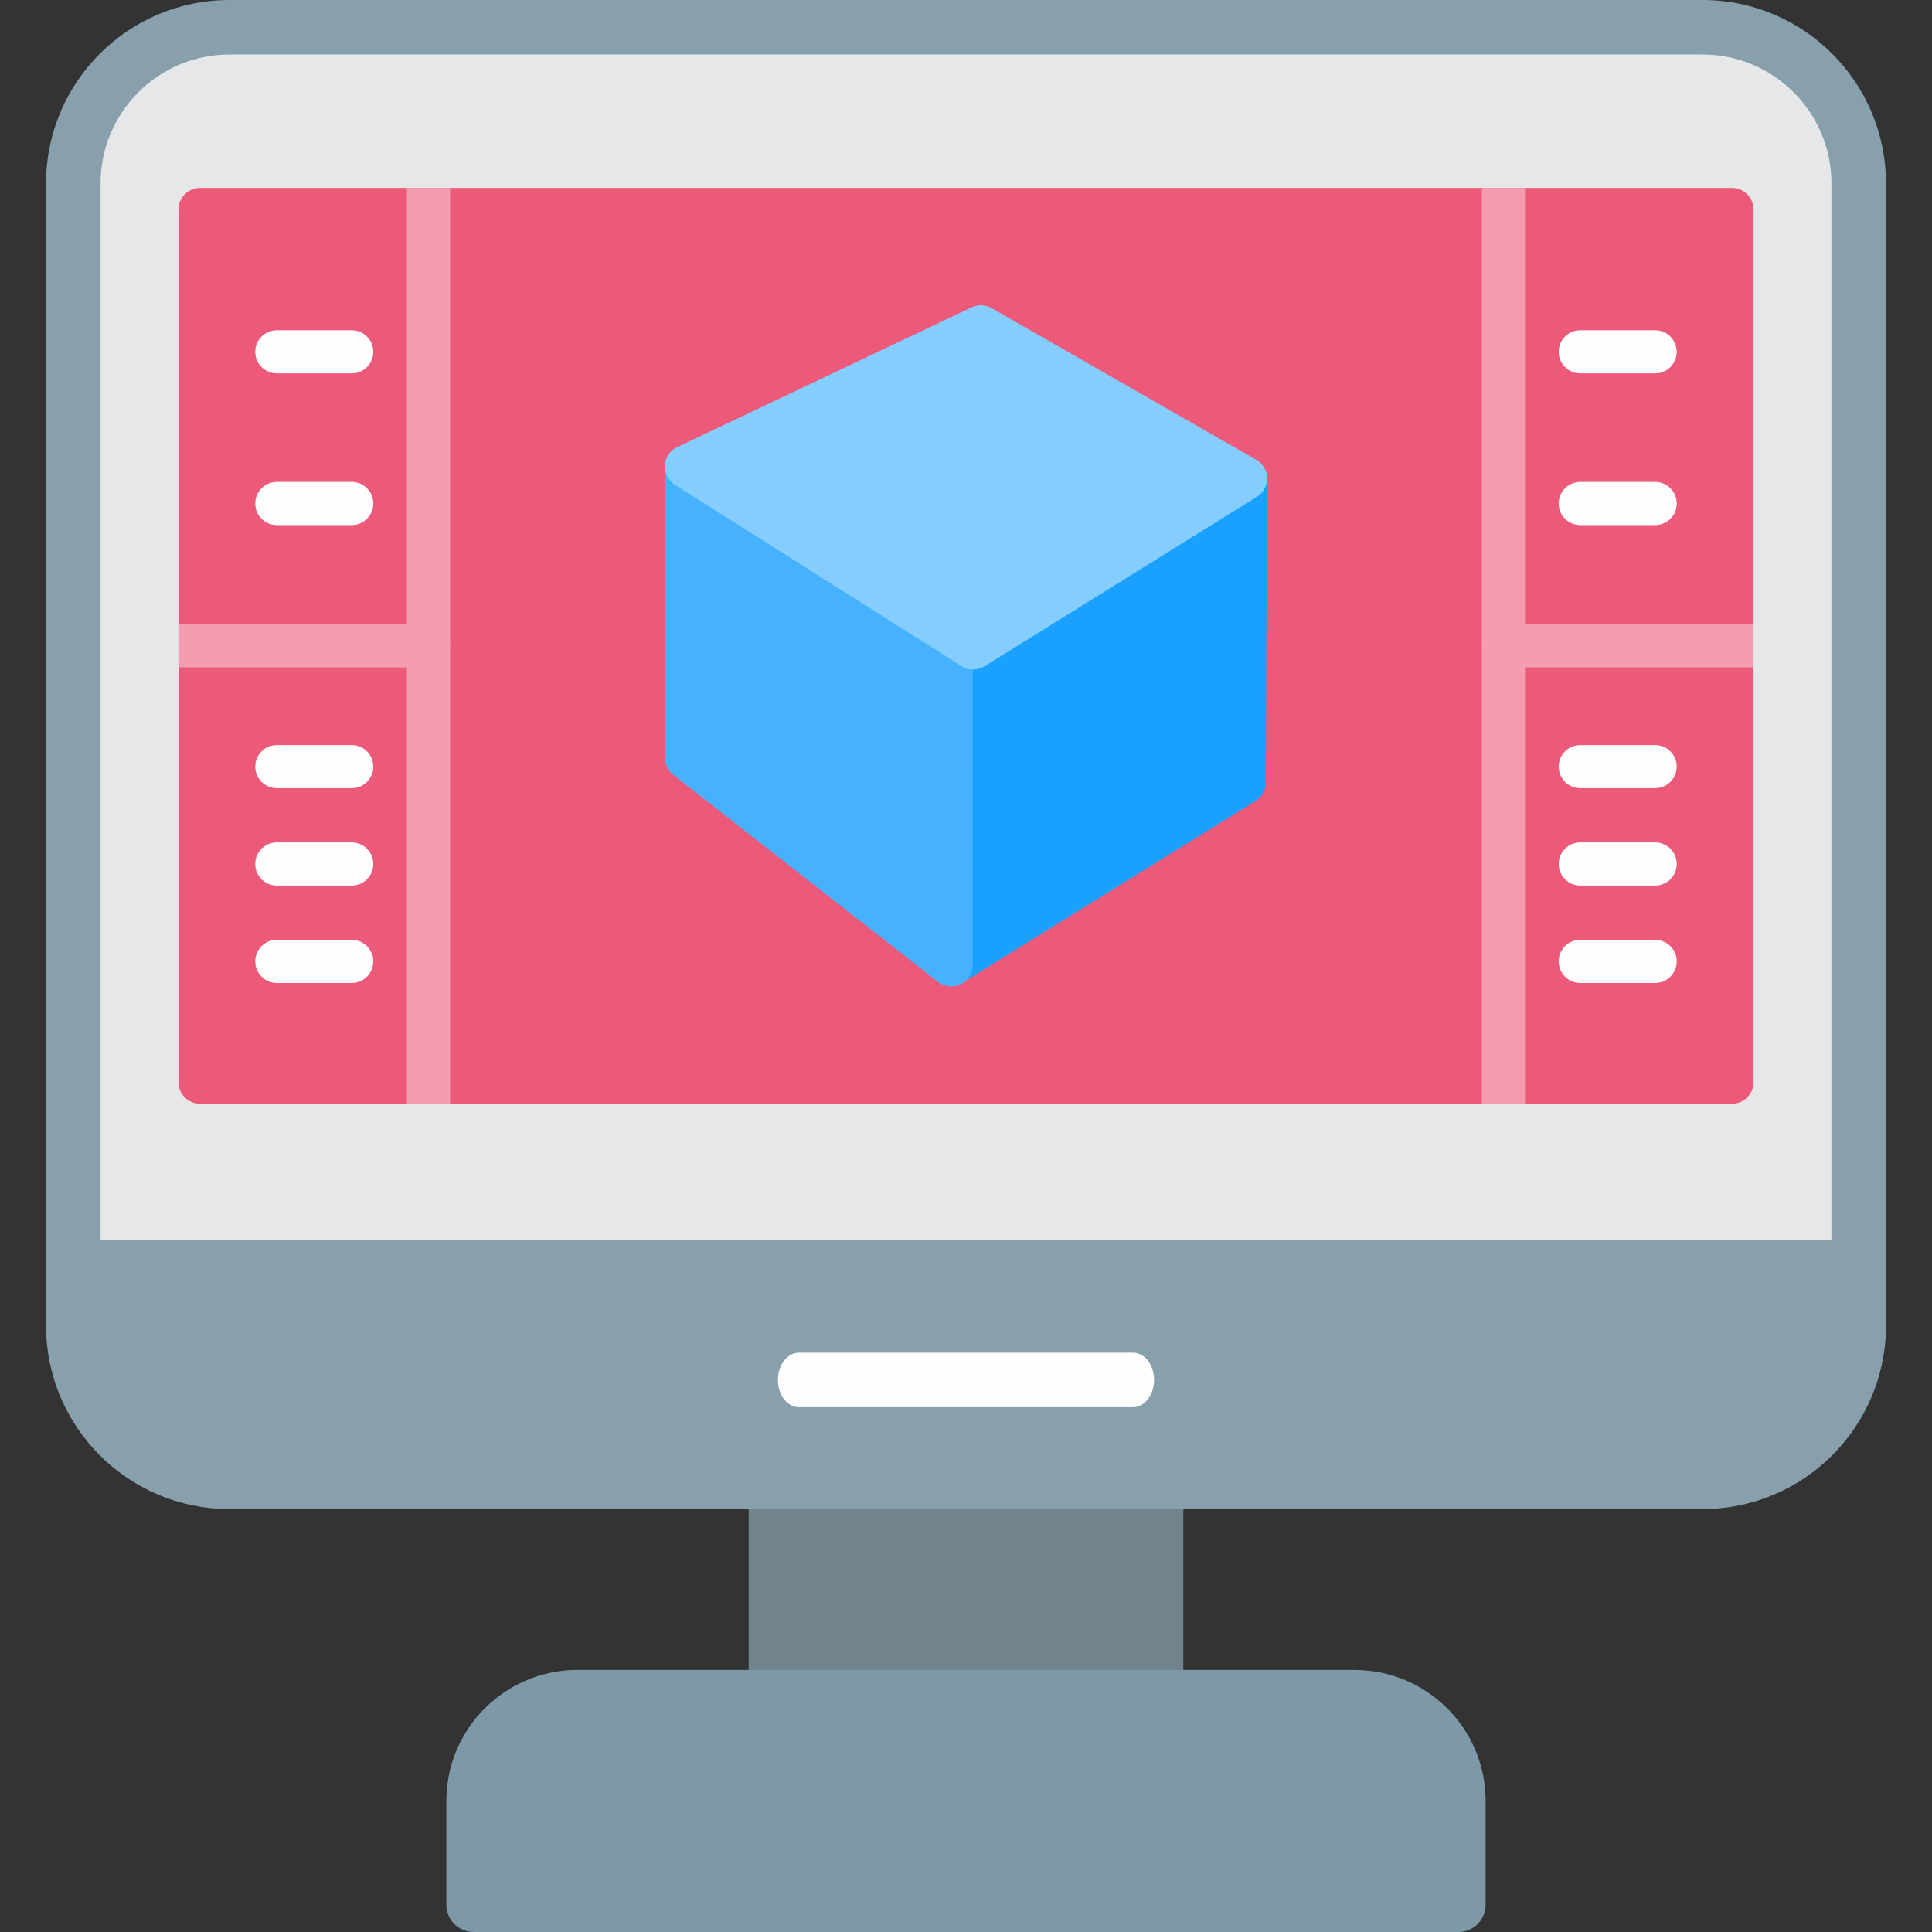
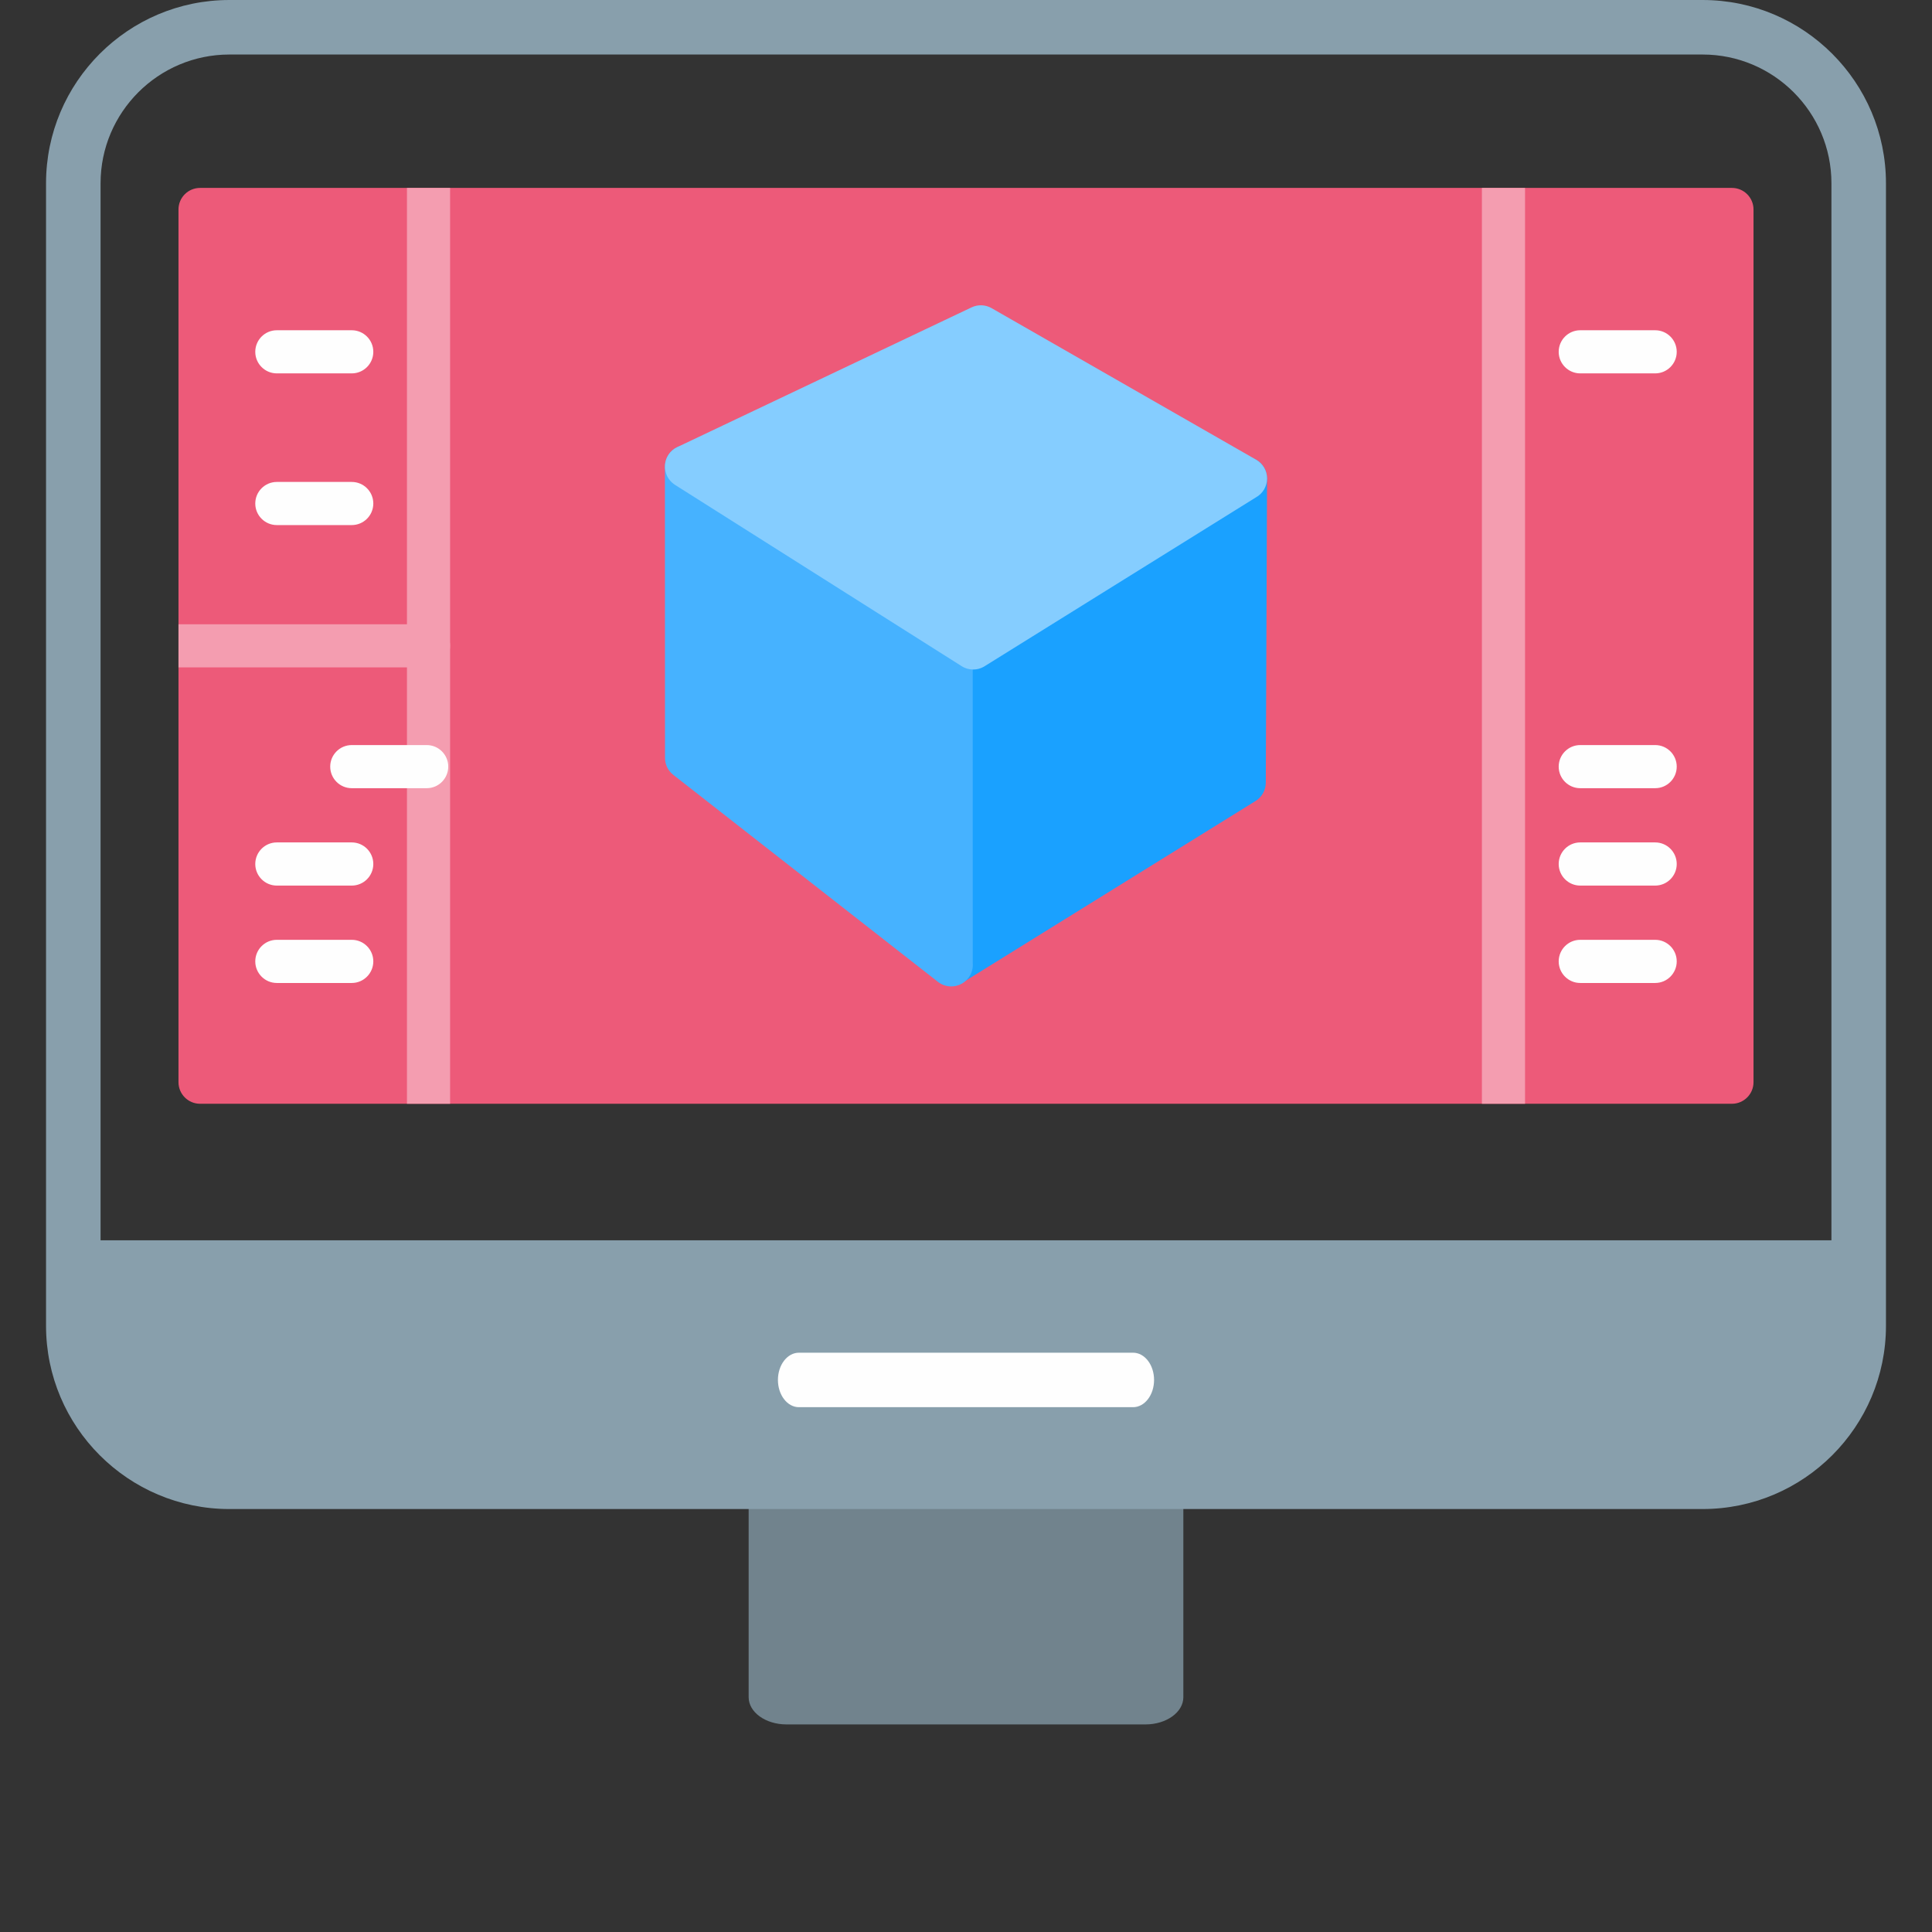
<svg xmlns="http://www.w3.org/2000/svg" clip-rule="evenodd" fill-rule="evenodd" height="512" image-rendering="optimizeQuality" shape-rendering="geometricPrecision" text-rendering="geometricPrecision" viewBox="0 0 512 512" width="512">
  <rect x="0" y="0" width="512" height="512" fill="#333333" stroke="none" />
  <g id="Layer_x0020_1">
    <path d="m303.57 456.99h-95.14c-5.54 0-10.03-3.23-10.03-7.22v-57.08c0-3.99 4.49-7.22 10.03-7.22h95.14c5.54 0 10.03 3.23 10.03 7.22v57.08c0 3.99-4.5 7.22-10.03 7.22z" fill="#71838d" />
-     <path d="m22.57 331.48h466.86v-285.09c0-19.15-15.59-34.74-34.74-34.74-5.72 0-391.66 0-397.38 0-19.15 0-34.74 15.59-34.74 34.74z" fill="#e6e7e8" />
-     <path d="m386.49 512h-260.98c-3.99 0-7.22-3.23-7.22-7.22v-27.51c0-19.15 15.57-34.72 34.72-34.72h205.98c19.14 0 34.72 15.57 34.72 34.72v27.51c0 3.99-3.23 7.22-7.22 7.22z" fill="#7d98a6" />
    <path d="m451.22 399.91h-390.44c-26.79 0-48.58-21.79-48.58-48.57v-302.76c0-26.79 21.79-48.58 48.58-48.58h390.44c26.79 0 48.58 21.79 48.58 48.58v287.24.05.04.13 15.3c0 26.78-21.79 48.57-48.58 48.57zm-390.44-385.46c-18.82 0-34.13 15.31-34.13 34.13v280.11h458.7v-280.11c0-18.82-15.31-34.13-34.13-34.13-130.15 0-260.29 0-390.44 0z" fill="#889fac" />
    <path d="m300.28 372.92h-88.56c-3.07 0-5.56-3.23-5.56-7.22s2.49-7.22 5.56-7.22h88.56c3.07 0 5.56 3.23 5.56 7.22s-2.49 7.22-5.56 7.22z" fill="#fefefe" />
    <path d="m458.98 292.51h-405.96c-3.16 0-5.72-2.57-5.72-5.72v-231.27c0-3.16 2.56-5.72 5.72-5.72h405.96c3.16 0 5.72 2.56 5.72 5.72v231.27c0 3.15-2.56 5.72-5.72 5.72z" fill="#ed5a79" />
    <path d="m47.3 176.87v-11.43h66.26c3.16 0 5.72 2.56 5.72 5.71 0 3.16-2.56 5.72-5.72 5.72z" fill="#f49db0" />
-     <path d="m464.7 165.44v11.43h-66.27c-3.15 0-5.71-2.56-5.71-5.72 0-3.15 2.56-5.71 5.71-5.71z" fill="#f49db0" />
    <path d="m404.15 292.51h-11.43v-242.71h11.43zm-284.87 0h-11.43v-242.71h11.43z" fill="#f49db0" />
    <g fill="#fefefe">
      <path d="m93.22 98.95h-19.86c-3.15 0-5.71-2.56-5.71-5.71 0-3.16 2.56-5.72 5.71-5.72h19.86c3.15 0 5.71 2.56 5.71 5.72 0 3.15-2.56 5.71-5.71 5.71z" />
      <path d="m93.22 139.15h-19.86c-3.15 0-5.71-2.56-5.71-5.71 0-3.16 2.56-5.72 5.71-5.72h19.86c3.15 0 5.71 2.56 5.71 5.72 0 3.15-2.56 5.71-5.71 5.71z" />
-       <path d="m93.22 208.88h-19.86c-3.15 0-5.71-2.56-5.71-5.72 0-3.15 2.56-5.71 5.71-5.71h19.86c3.15 0 5.71 2.56 5.71 5.71 0 3.16-2.56 5.72-5.71 5.72z" />
+       <path d="m93.22 208.88c-3.15 0-5.71-2.56-5.71-5.72 0-3.15 2.56-5.71 5.71-5.71h19.86c3.15 0 5.71 2.56 5.71 5.71 0 3.16-2.56 5.72-5.71 5.72z" />
      <path d="m93.22 234.69h-19.86c-3.15 0-5.71-2.56-5.71-5.72s2.56-5.72 5.71-5.72h19.86c3.15 0 5.71 2.56 5.71 5.72s-2.56 5.72-5.71 5.72z" />
      <path d="m93.22 260.5h-19.86c-3.15 0-5.71-2.57-5.71-5.72 0-3.16 2.56-5.72 5.71-5.72h19.86c3.15 0 5.71 2.56 5.71 5.72 0 3.15-2.56 5.72-5.71 5.72z" />
      <path d="m438.64 98.95h-19.86c-3.15 0-5.71-2.56-5.71-5.71 0-3.16 2.56-5.72 5.71-5.72h19.86c3.15 0 5.71 2.56 5.71 5.72 0 3.15-2.56 5.71-5.71 5.71z" />
-       <path d="m438.64 139.15h-19.86c-3.15 0-5.71-2.56-5.71-5.71 0-3.16 2.56-5.72 5.71-5.72h19.86c3.15 0 5.71 2.56 5.71 5.72 0 3.15-2.56 5.71-5.71 5.71z" />
      <path d="m438.64 208.88h-19.86c-3.15 0-5.71-2.56-5.71-5.72 0-3.15 2.56-5.71 5.71-5.71h19.86c3.15 0 5.71 2.56 5.71 5.71 0 3.16-2.56 5.72-5.71 5.72z" />
      <path d="m438.64 234.69h-19.86c-3.15 0-5.71-2.56-5.71-5.72s2.56-5.72 5.71-5.72h19.86c3.15 0 5.71 2.56 5.71 5.72s-2.56 5.72-5.71 5.72z" />
      <path d="m438.64 260.5h-19.86c-3.15 0-5.71-2.57-5.71-5.72 0-3.16 2.56-5.72 5.71-5.72h19.86c3.15 0 5.71 2.56 5.71 5.72 0 3.15-2.56 5.72-5.71 5.72z" />
    </g>
    <path d="m252.04 261.29c-.95 0-1.91-.23-2.78-.72-1.81-1.01-2.94-2.92-2.94-4.99l.02-85.44c0-2.07 1.13-3.99 2.94-4.99l78.01-43.34c1.78-.99 3.94-.96 5.69.07 1.75 1.04 2.81 2.92 2.8 4.95l-.33 80.6c-.01 1.97-1.03 3.8-2.71 4.84l-77.69 48.17c-.92.57-1.96.85-3.01.85z" fill="#1aa1ff" />
    <path d="m252.07 261.41c-1.25 0-2.5-.42-3.52-1.22l-70.13-54.85c-1.39-1.09-2.19-2.75-2.19-4.51l-.02-77.18c0-2.1 1.16-4.04 3.02-5.04 1.85-.99 4.1-.89 5.86.28l70.13 46.49c1.59 1.06 2.56 2.85 2.56 4.76l.01 85.08c.01.15.02.31.02.47 0 3.16-2.56 5.71-5.71 5.72-.01 0-.02 0-.03 0z" fill="#46b2ff" />
    <path d="m257.91 177.43c-1.1 0-2.2-.32-3.16-.95l-75.98-48.06c-1.72-1.14-2.69-3.12-2.54-5.17.14-2.06 1.38-3.88 3.25-4.76l78.01-37.04c1.69-.8 3.67-.72 5.29.21l70.13 40.18c1.79 1.03 2.89 2.94 2.88 5-.02 2.07-1.14 3.96-2.94 4.96l-72.16 44.91c-.87.48-1.82.72-2.78.72z" fill="#85cdff" />
  </g>
</svg>